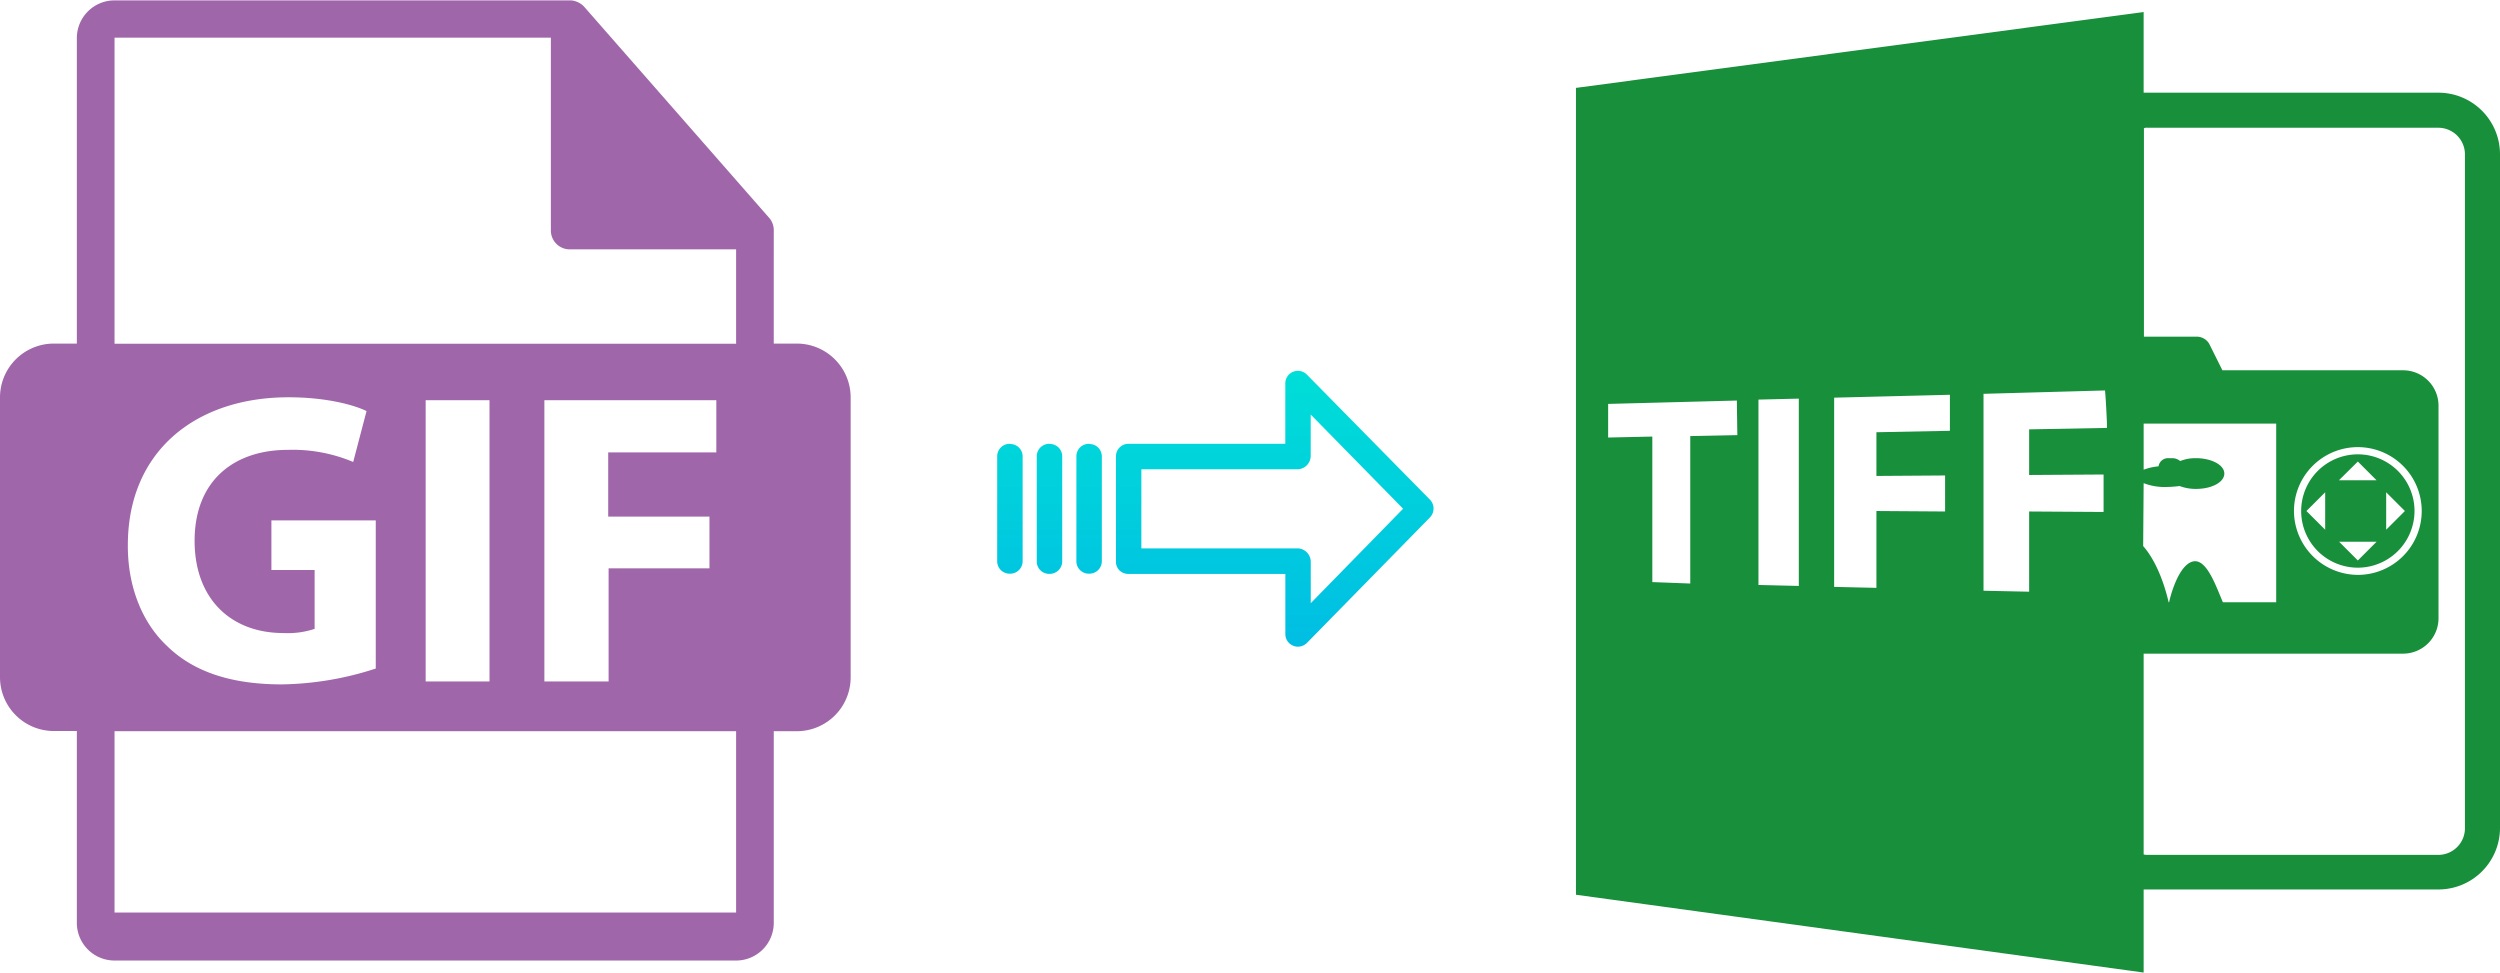
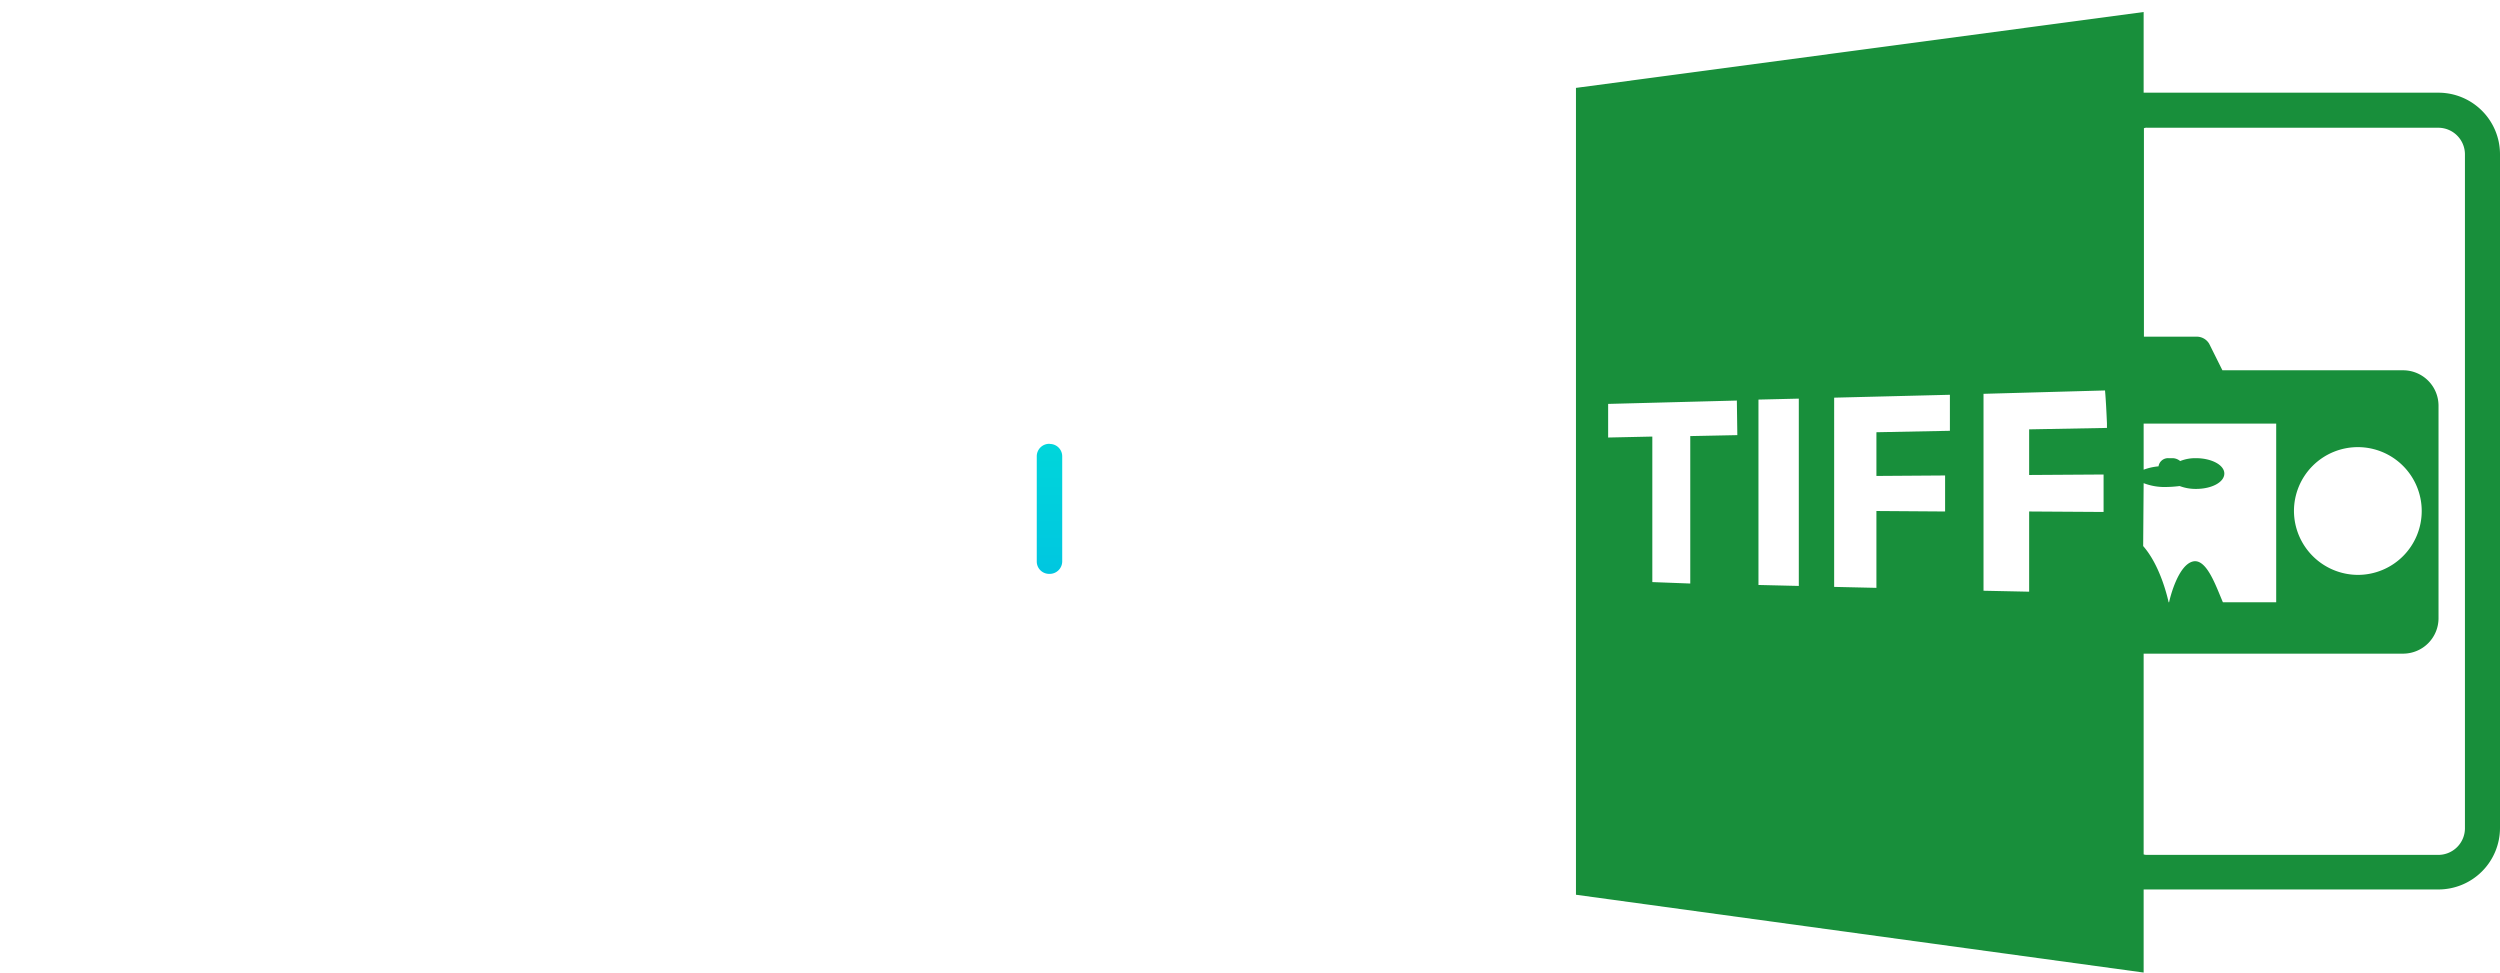
<svg xmlns="http://www.w3.org/2000/svg" xmlns:xlink="http://www.w3.org/1999/xlink" viewBox="0 0 520.54 202.5">
  <defs>
    <style>.cls-1{fill:#188f3b;}.cls-2{fill:#a066aa;}.cls-3{fill:url(#linear-gradient);}.cls-4{fill:url(#linear-gradient-2);}.cls-5{fill:url(#linear-gradient-3);}.cls-6{fill:url(#linear-gradient-4);}</style>
    <linearGradient id="linear-gradient" x1="265.41" y1="133.52" x2="265.41" y2="14.31" gradientTransform="matrix(1, 0, 0, -1, 0, 180.61)" gradientUnits="userSpaceOnUse">
      <stop offset="0" stop-color="#00efd1" />
      <stop offset="1" stop-color="#00acea" />
    </linearGradient>
    <linearGradient id="linear-gradient-2" x1="226.76" y1="133.52" x2="226.76" y2="14.31" xlink:href="#linear-gradient" />
    <linearGradient id="linear-gradient-3" x1="218.51" y1="133.52" x2="218.51" y2="14.31" xlink:href="#linear-gradient" />
    <linearGradient id="linear-gradient-4" x1="210.27" y1="133.52" x2="210.27" y2="14.31" xlink:href="#linear-gradient" />
  </defs>
  <title>gif to tiff</title>
  <g id="Layer_2" data-name="Layer 2">
    <g id="Layer_5_Image" data-name="Layer 5 Image">
      <path class="cls-1" d="M446.34,185.2h61.4a12.82,12.82,0,0,0,12.8-12.8V32.1a12.82,12.82,0,0,0-12.8-12.8h-61.4V2.5L328.14,18.3v168l118.2,16.2Zm0-84.6a12.05,12.05,0,0,0,4.7.8,24.58,24.58,0,0,0,2.8-.2,9.34,9.34,0,0,0,3.4.6c3.3,0,5.9-1.4,5.9-3.2s-2.7-3.2-5.9-3.2a8.45,8.45,0,0,0-3.3.6,2.53,2.53,0,0,0-1.5-.6h-.9a2,2,0,0,0-2.1,1.7,11.86,11.86,0,0,0-3.1.7V88.2h27.6v37.2h-11.1c-1.5-3.5-3.4-9.1-6.2-8.5-3.1.7-4.8,7.5-5,8.5h-.1c-.2-.9-1.7-7.6-5.3-11.7l.1-13.1Zm.8-74h60.6a5.55,5.55,0,0,1,5.5,5.5V172.5a5.55,5.55,0,0,1-5.5,5.5h-60.6a2.2,2.2,0,0,1-.8-.1V136.1h54a7.38,7.38,0,0,0,7.4-7.4V84.5a7.38,7.38,0,0,0-7.4-7.4h-37.6L460,71.6a3,3,0,0,0-2.6-1.5h-11V26.7A1.48,1.48,0,0,1,447.14,26.6Zm30.5,79.8a13.3,13.3,0,1,1,13.3,13.3A13.36,13.36,0,0,1,477.64,106.4ZM361.74,90.6l-9.8.2v30.7l-7.9-.3V90.9l-9.2.2v-7l26.8-.7.1,7.2Zm12.8,31.4-8.4-.2V83.2l8.4-.2ZM406,89.7l-15.3.3v9.1L405,99v7.5l-14.3-.1v16l-8.8-.2V82.8l24.1-.6v7.5Zm32,16.9-15.5-.1v16.7L413,123V82l25.3-.7c.2,2.3.3,4.6.4,6.8h0v1l-16.2.3v9.5l15.5-.1v7.8Z" />
-       <path class="cls-1" d="M502.74,106.4a11.8,11.8,0,1,0-11.8,11.8A11.82,11.82,0,0,0,502.74,106.4Zm-5.9-3.9,3.9,3.9-3.9,3.9v-7.8Zm-5.9-6.4,3.9,3.9H487Zm-6.8,14.2-3.9-3.9,3.9-3.9Zm10.7,2.5-3.9,3.9-3.9-3.9Z" />
    </g>
    <g id="Layer_2-2" data-name="Layer 2">
-       <path class="cls-2" d="M165.91,71.54h-4.8V48.37a3.27,3.27,0,0,0,0-.44,3.87,3.87,0,0,0-.93-2.54l-38.56-44s0,0,0,0a3.8,3.8,0,0,0-.79-.65,1.28,1.28,0,0,0-.25-.15,3.8,3.8,0,0,0-.78-.33l-.21-.07a3.82,3.82,0,0,0-.9-.11H23.85A7.85,7.85,0,0,0,16,7.84v63.7h-4.8A11.21,11.21,0,0,0,0,82.75V141a11.21,11.21,0,0,0,11.21,11.21H16v39.91A7.85,7.85,0,0,0,23.86,200H153.27a7.85,7.85,0,0,0,7.84-7.84V152.25h4.8A11.21,11.21,0,0,0,177.12,141V82.75A11.21,11.21,0,0,0,165.91,71.54ZM153.27,190H23.85V152.25H153.27V190ZM59,131.81a17.71,17.71,0,0,0,6.51-.87V118.69h-9V108.35H78.24V139.2a65.68,65.68,0,0,1-19.56,3.3c-10.68,0-18.42-2.69-23.81-7.91-5.38-5-8.34-12.68-8.25-21.28.09-19.47,14.25-30.59,33.45-30.59,7.56,0,13.38,1.48,16.25,2.87l-2.78,10.6a32.44,32.44,0,0,0-13.65-2.52c-11,0-19.37,6.26-19.37,18.94C40.52,124.69,48.09,131.81,59,131.81Zm29.63,10.08V83.33h13.29v58.56Zm59.09-34.32v10.77h-21v23.55H113.35V83.33h35.8V94.19H126.64v13.38Zm5.6-36H23.85V7.84H114.7V48a3.92,3.92,0,0,0,3.92,3.92h34.65V71.54Z" />
-     </g>
+       </g>
    <g id="Layer_3" data-name="Layer 3">
-       <path class="cls-3" d="M272.11,78a2.62,2.62,0,0,0-4.49,1.86V92.41H235A2.6,2.6,0,0,0,232.36,95v22a2.5,2.5,0,0,0,.77,1.8,2.65,2.65,0,0,0,1.88.7h32.62V132a2.62,2.62,0,0,0,1.62,2.45,2.57,2.57,0,0,0,1,.2,2.65,2.65,0,0,0,1.89-.8l25.59-26.11a2.65,2.65,0,0,0,0-3.71Zm.81,47.59v-8.63a2.81,2.81,0,0,0-2.7-2.78H237.65V97.71h32.56a2.8,2.8,0,0,0,2.7-2.77V86.31l19.24,19.62Z" />
-       <path class="cls-4" d="M226.77,92.41h0A2.6,2.6,0,0,0,224.12,95v0l0,21.89a2.58,2.58,0,0,0,2.59,2.56h.06a2.6,2.6,0,0,0,2.65-2.55v0l0-21.89a2.58,2.58,0,0,0-2.59-2.56Z" />
      <path class="cls-5" d="M218.52,92.41h0A2.6,2.6,0,0,0,215.87,95v21.93a2.57,2.57,0,0,0,2.58,2.56h.07a2.61,2.61,0,0,0,2.65-2.55V95a2.57,2.57,0,0,0-2.58-2.56Z" />
-       <path class="cls-6" d="M210.28,92.41h0A2.6,2.6,0,0,0,207.63,95v0l0,21.89a2.58,2.58,0,0,0,2.59,2.56h.06a2.6,2.6,0,0,0,2.65-2.55v0l0-21.89a2.58,2.58,0,0,0-2.59-2.56Z" />
    </g>
  </g>
</svg>